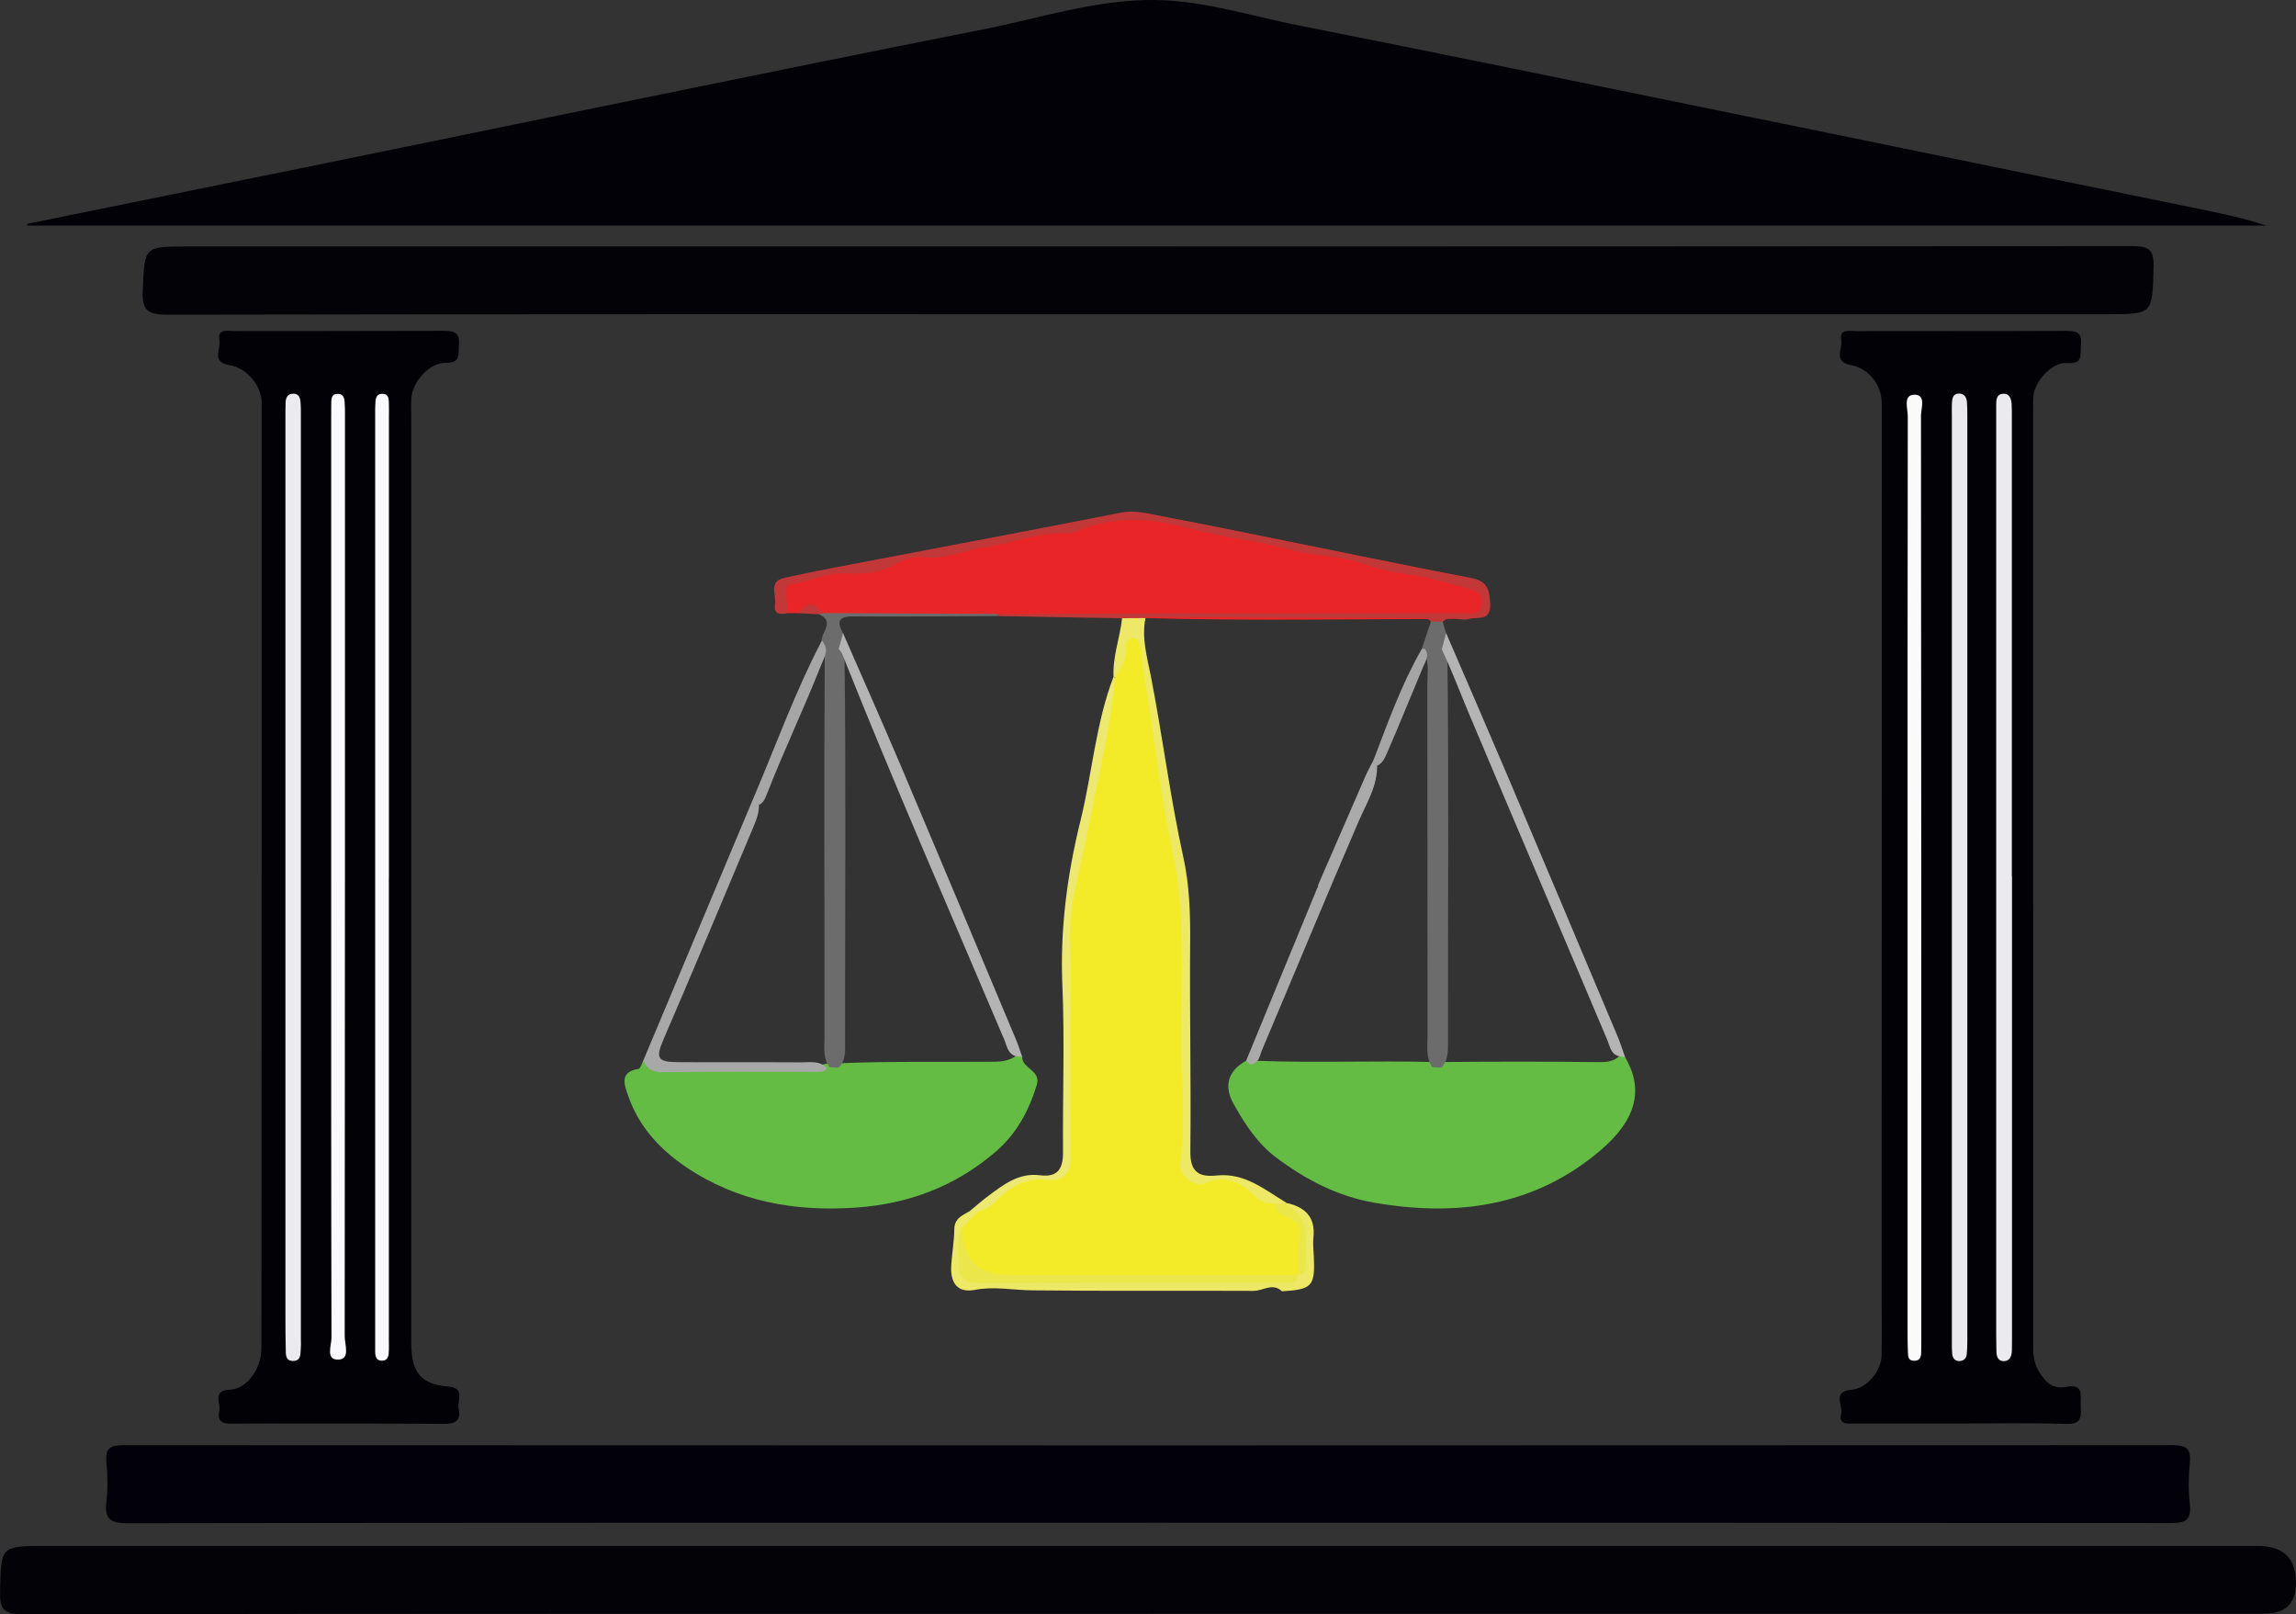
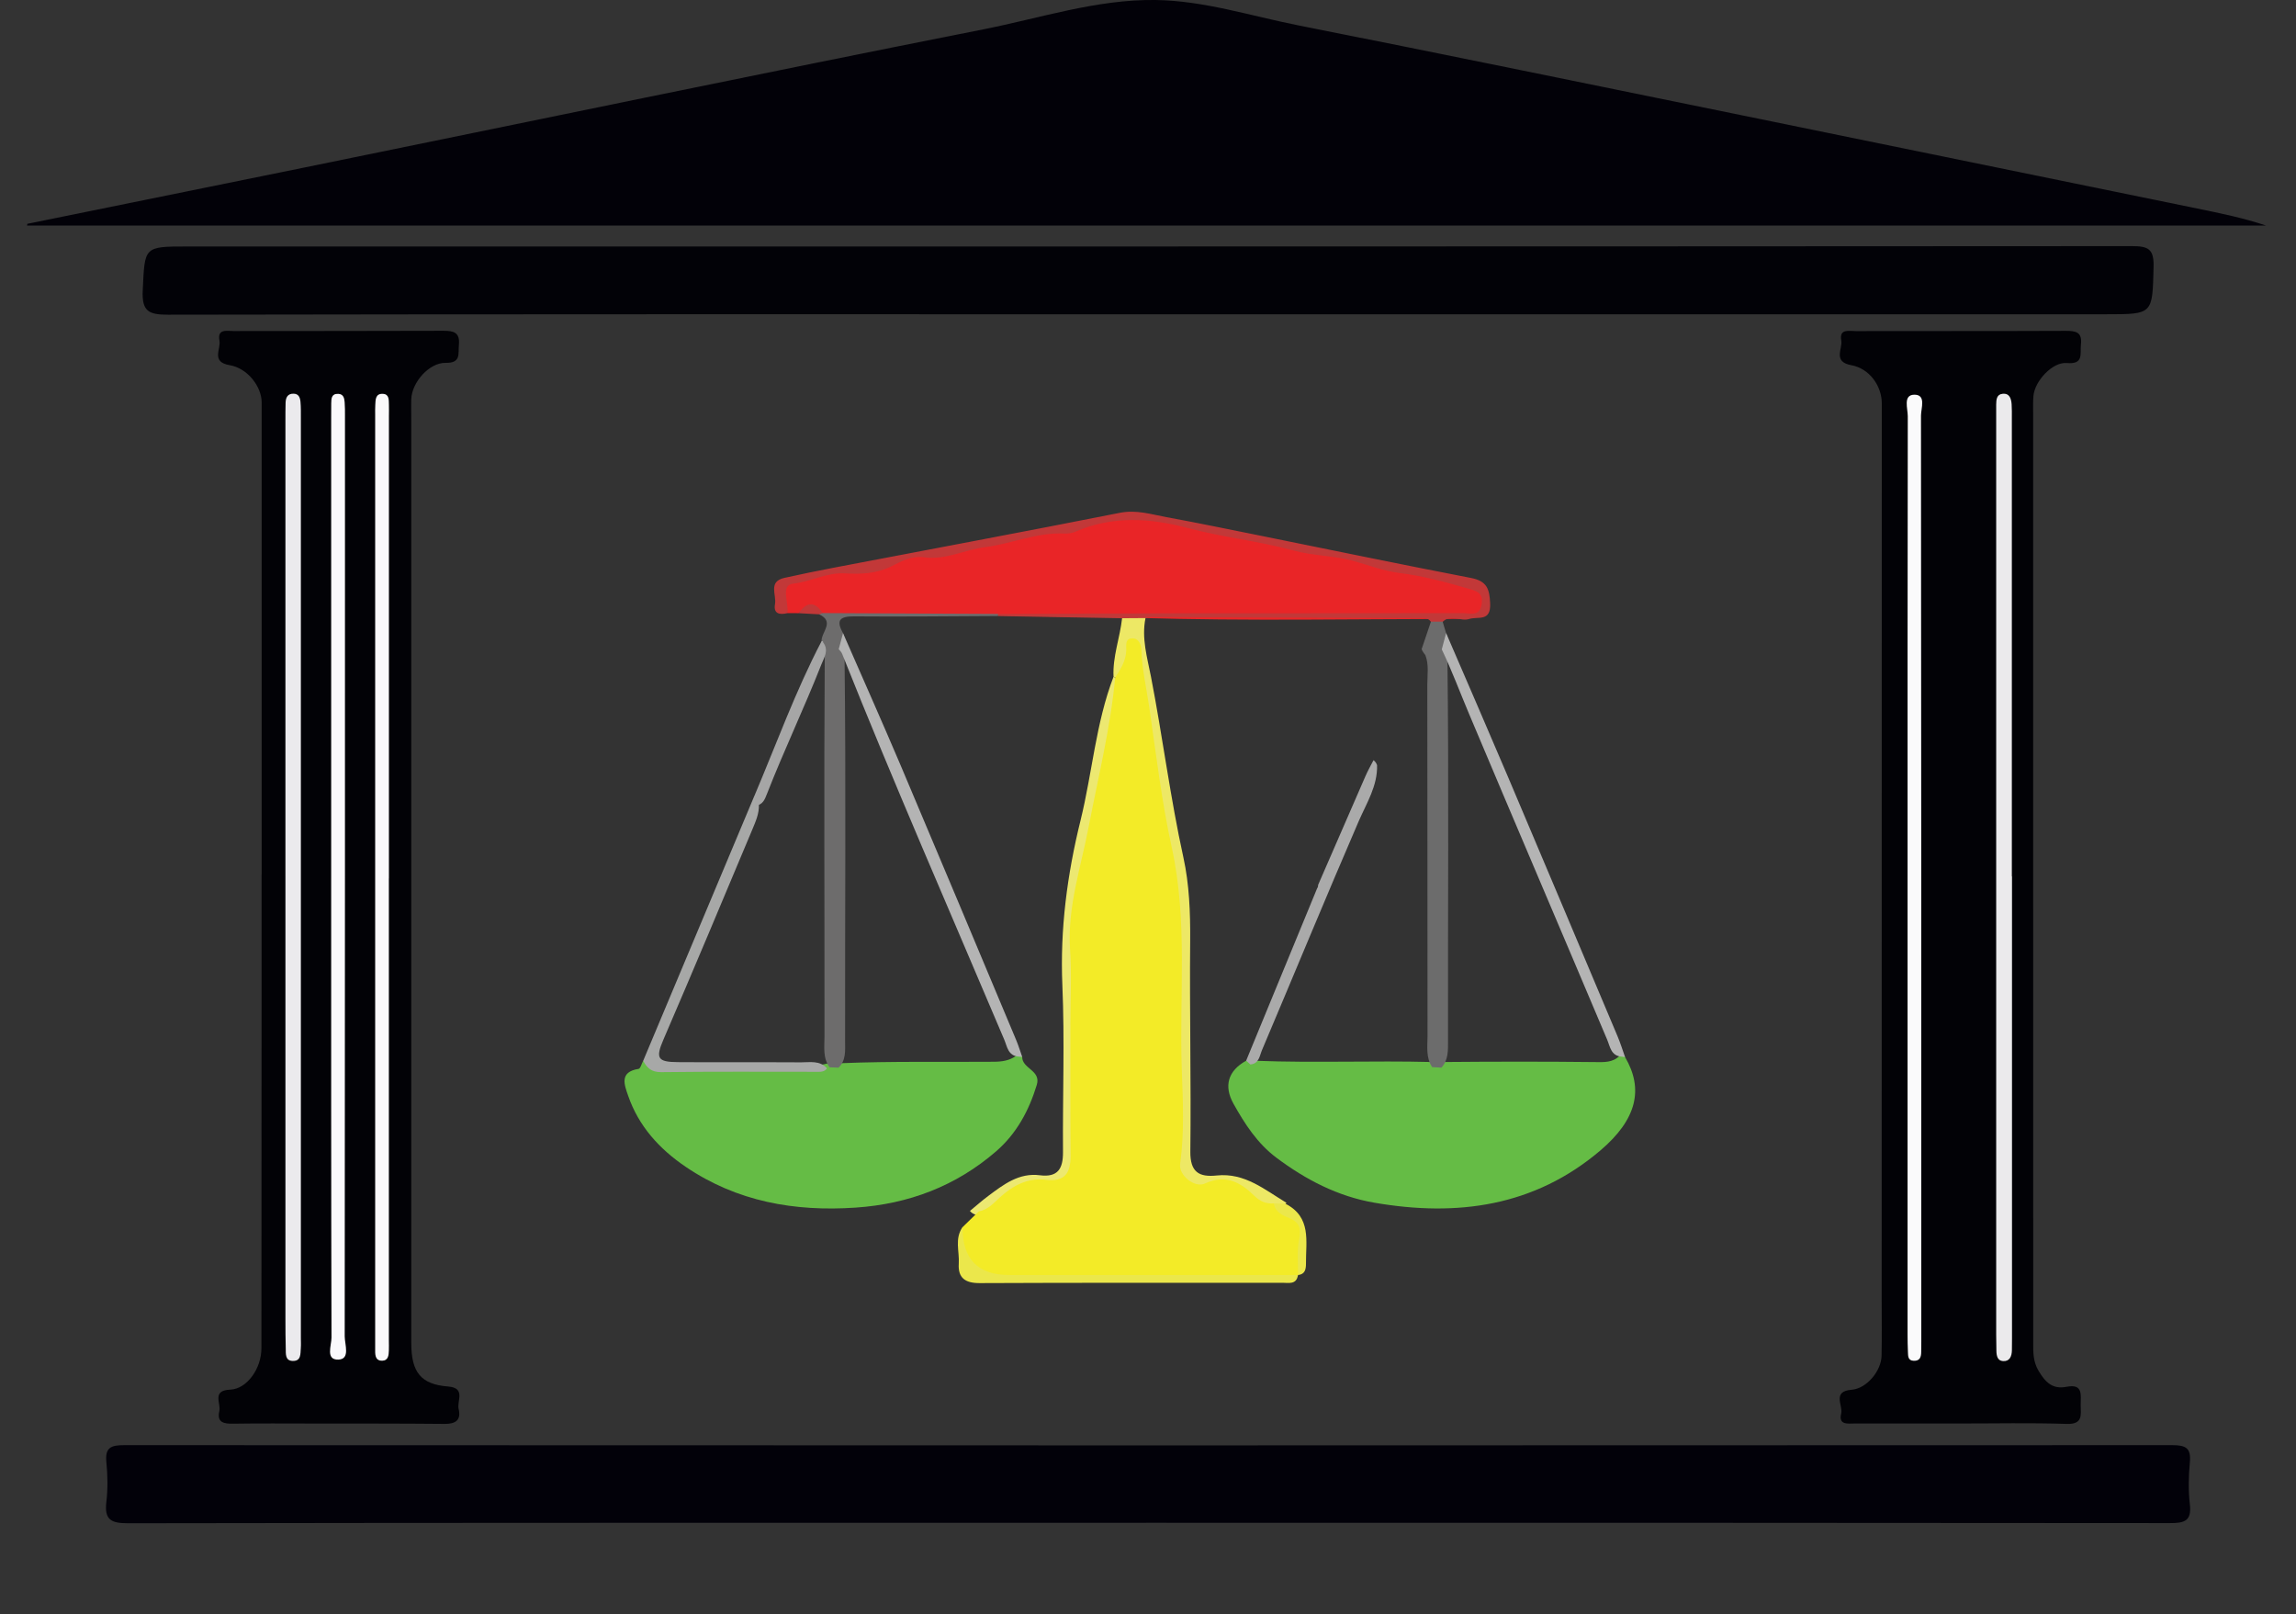
<svg xmlns="http://www.w3.org/2000/svg" id="Layer_2" viewBox="0 0 431.08 303.01">
  <rect x="0" y="0" width="431.08" height="303.01" fill="#333333" stroke="none" />
  <defs>
    <style>
      .cls-1 {
        fill: #65bc45;
      }

      .cls-2 {
        fill: #ece871;
      }

      .cls-3 {
        fill: #6d6c6c;
      }

      .cls-4 {
        fill: #e92527;
      }

      .cls-5 {
        fill: #ebeaec;
      }

      .cls-6 {
        fill: #faf9fc;
      }

      .cls-7 {
        fill: #a6a6a6;
      }

      .cls-8 {
        fill: #020108;
      }

      .cls-9 {
        fill: #fafafb;
      }

      .cls-10 {
        fill: #030206;
      }

      .cls-11 {
        fill: #6c6c6c;
      }

      .cls-12 {
        fill: #020207;
      }

      .cls-13 {
        fill: #a7a8a7;
      }

      .cls-14 {
        fill: #b4b4b4;
      }

      .cls-15 {
        fill: #ebeaed;
      }

      .cls-16 {
        fill: #ebe74b;
      }

      .cls-17 {
        fill: #f3eb27;
      }

      .cls-18 {
        fill: #020109;
      }

      .cls-19 {
        fill: #a5a5a5;
      }

      .cls-20 {
        fill: #faf9fb;
      }

      .cls-21 {
        fill: #aaa;
      }

      .cls-22 {
        fill: #e9e8ec;
      }

      .cls-23 {
        fill: #020206;
      }

      .cls-24 {
        fill: #c23838;
      }

      .cls-25 {
        fill: #ede865;
      }
    </style>
  </defs>
  <g id="Layer_1-2" data-name="Layer_1">
    <g>
      <path class="cls-8" d="M5.15,42.01c17.42-3.54,34.85-7.07,52.27-10.62,42.39-8.65,84.75-17.48,127.2-25.88C195.32,3.4,205.87-.14,216.92,0c9.13.12,17.89,2.99,26.78,4.75,27.8,5.5,55.56,11.23,83.33,16.89,28.5,5.82,57,11.67,85.5,17.5,4.33.89,8.66,1.76,12.93,3.2H5.07l.08-.33Z" />
      <path class="cls-18" d="M215.18,285.85c-63.71,0-127.42-.03-191.13.08-3.26,0-4.47-.68-4.08-4.01.29-2.46.25-5,0-7.47-.27-2.76.87-3.18,3.37-3.18,128.17.06,256.34.06,384.51,0,2.59,0,3.55.56,3.3,3.24-.24,2.59-.3,5.26,0,7.84.37,3.14-.98,3.56-3.73,3.55-64.09-.07-128.17-.06-192.26-.06Z" />
-       <path class="cls-10" d="M215.61,302.92c-70.47,0-140.93-.03-211.4.09-3.59,0-4.28-1.07-4.2-4.34.2-8.47.05-8.48,8.65-8.48,138.43,0,276.87,0,415.3,0q7.11,0,7.12,6.91,0,5.82-5.95,5.81c-69.84,0-139.68,0-209.53,0Z" />
      <path class="cls-12" d="M215.54,58.99c-61.34,0-122.68-.03-184.01.08-3.59,0-4.93-.6-4.73-4.59.4-8.19.13-8.21,8.39-8.21,121.68,0,243.35.01,365.03-.07,3.12,0,4.21.5,4.12,3.92-.23,8.86-.04,8.87-8.9,8.87-59.96,0-119.93,0-179.89,0Z" />
      <path class="cls-23" d="M49.13,164.14c0-29.53,0-59.06,0-88.59,0-2.94-2.61-6.43-6-7-3.57-.6-1.62-3.02-1.93-4.61-.44-2.29,1.43-1.8,2.71-1.8,13.11-.02,26.22,0,39.33-.05,1.93,0,3.14.29,2.92,2.62-.16,1.69.44,3.46-2.48,3.4-3.1-.06-6.36,3.66-6.46,6.82-.05,1.49,0,2.99,0,4.49,0,57.57,0,115.13,0,172.7,0,5.49,1.82,7.74,6.91,8.14,3.38.26,1.62,2.72,1.98,4.22.5,2.11-.59,2.82-2.65,2.8-8.24-.08-16.48-.06-24.72-.07-4.99,0-9.99-.05-14.98.03-1.76.03-3.08-.24-2.58-2.37.34-1.45-1.48-3.88,2.04-4.02,3.15-.12,5.86-3.97,5.86-7.75.02-21.18.02-42.36.03-63.55,0-8.47,0-16.95,0-25.42h.03Z" />
      <path class="cls-23" d="M367.78,267.2c-6.5,0-12.99,0-19.49,0-1.32,0-3.14.36-2.6-1.86.37-1.53-1.77-4.18,1.96-4.47,2.82-.22,5.56-3.53,5.62-6.38.07-3.49.02-6.98.02-10.47,0-56.11.01-112.21.02-168.32,0-3.22-2.28-6.52-5.72-7.15-3.54-.65-1.59-3.08-1.89-4.66-.42-2.26,1.53-1.74,2.78-1.74,13.12-.03,26.24.01,39.36-.05,1.92,0,3.12.22,2.86,2.57-.2,1.76.59,3.76-2.66,3.47-2.69-.24-6.04,3.41-6.26,6.2-.09,1.12-.05,2.24-.05,3.36,0,58.1,0,116.2.01,174.3,0,1.83-.05,3.56,1.03,5.36,1.3,2.16,2.63,3.46,5.25,2.95,3.18-.62,2.61,1.62,2.63,3.43.02,1.85.47,3.65-2.65,3.54-6.74-.23-13.49-.07-20.24-.08Z" />
      <path class="cls-1" d="M191.92,198.4c-.01,2.22,3.58,2.5,2.74,5.24-1.47,4.83-3.79,9.14-7.63,12.47-7.56,6.54-16.42,9.89-26.38,10.57-11.47.78-22.28-1.12-31.94-7.68-4.92-3.34-8.8-7.61-10.77-13.31-.71-2.05-1.71-4.48,1.95-5.05.36-.06.58-1,.87-1.52,4.07,1.45,8.3,1.06,12.47,1,7.1-.1,14.22.41,21.31-.31.43-.12.88-.2,1.32-.24.67-.06,1.33-.05,2,0,9.57-.39,19.15-.19,28.72-.27,1.5-.01,2.98-.2,4.24-1.15.45-.26.81-.18,1.09.26Z" />
      <path class="cls-4" d="M149.93,115.1c-.7,0-1.41,0-2.11-.01-2.2-4.42-1.31-5.87,3.36-6.75,7.4-1.39,14.84-2.59,22.19-4.27,6.38-1.47,12.84-2.72,19.28-3.85,6.6-1.16,13.14-2.78,19.77-3.53,3.76-.43,7.57,1.23,11.31,2.06,6.04,1.34,12.14,2.26,18.19,3.44,6.41,1.25,12.92,1.98,19.23,3.86,3.26.98,6.74,1.48,10.14,1.97,2.17.31,4.04,1.18,6,1.92,1.49.56,1.83,1.93,1.71,3.41-.13,1.62-1.11,2.41-2.65,2.64-.62.09-1.23.18-1.86.18-20.22.03-40.46.42-60.67-.18-8.84-.26-17.68-.19-26.51-.49-10.52.15-21.05-.33-31.55.29-1.88-.78-3.66-2.41-5.84-.69Z" />
      <path class="cls-24" d="M268.66,116.71c-.61-.87-1.54-.69-2.38-.69-16.7-.07-33.41-.14-50.11-.19-.37,0-.73.12-1.1.19-1.47.84-2.94,1.08-4.41.03-7.78-.14-15.55-.28-23.33-.41.03-.13.06-.25.08-.38,11.11-.05,22.22-.13,33.33-.14,17.98-.02,35.96,0,53.94-.03,1.33,0,3.15.71,3.5-1.66.32-2.2-.9-2.48-2.71-3-4.19-1.2-8.35-2.34-12.71-2.87-2.96-.36-5.83-1.5-8.74-2.29-3.66-1-7.46-.92-11.18-1.94-6.52-1.78-13.31-2.47-19.9-4.23-6.88-1.84-14.06-2.34-20.96.68-.65.29-1.45.4-2.17.37-5.13-.25-9.84,1.91-14.77,2.54-3.9.49-7.57,2.49-11.52,1.92-2.48-.36-4.44.86-6.28,1.75-2.88,1.38-5.73,1.43-8.65,1.27-3.4-.19-6.35,1.56-9.67,1.93-2.45.27-.77,3.6-1.1,5.54-1.44.33-2.64.14-2.31-1.71.31-1.72-1.35-4.23,1.77-4.92,3.15-.69,6.31-1.35,9.48-1.95,17.83-3.41,35.68-6.73,53.49-10.26,3.12-.62,5.9.29,8.78.82,5.99,1.09,11.94,2.34,17.91,3.53,13.08,2.64,26.15,5.35,39.25,7.88,2.97.57,3.48,2.05,3.59,4.8.14,3.49-2.29,2.38-3.93,2.9-1.64.52-3.48-.98-4.99.54-.74.64-1.47.63-2.2,0Z" />
      <path class="cls-25" d="M210.65,116.05c1.47-.01,2.94-.02,4.42-.03-.77,3.77.33,7.43,1.03,11.01,2.19,11.28,3.62,22.7,6.09,33.94,1.1,5,1.31,10.31,1.27,15.56-.12,13.21.18,26.41.03,39.62-.04,3.86,1.62,4.85,4.95,4.5,5.26-.56,9.02,2.68,13.1,5.13-.15.16-.29.32-.44.48-.77.46-1.62.55-2.49.56-1.29-.03-2.47-.44-3.43-1.29-2.56-2.27-5.21-3.39-8.87-2.44-3.14.82-5.72-1.91-5.62-5.27.43-14.81.06-29.63.2-44.44.04-3.77-.47-7.45-1.56-11.05-.48-1.56-.9-3.15-.97-4.75-.53-11.73-4.25-22.97-5.22-35.21-1.44,1.83-1.48,4.13-3.47,4.88-.2-.07-.4-.14-.6-.21-.19-3.77,1.2-7.31,1.61-11Z" />
      <path class="cls-2" d="M182.1,227.31c1.15-.94,2.26-1.94,3.45-2.82,2.88-2.15,5.76-4.39,9.7-3.88,3.38.43,4.35-1.26,4.33-4.35-.08-10.45.33-20.92-.12-31.35-.45-10.53.92-20.83,3.41-30.9,2.21-8.96,2.86-18.27,6.19-26.96,0,0,.32.13.32.13,1.81,3.18.36,6.37-.22,9.43-2.01,10.74-4.07,21.48-6.76,32.09-.43,1.7-.3,3.47-.3,5.21,0,13.32,0,26.63,0,39.95,0,1.62.07,3.24-.25,4.84-.37,1.86-1.29,3.51-3.3,3.52-4.79.03-8.66,1.96-12.13,5.01-.65.57-1.53.82-2.43.87-.73,0-1.38-.2-1.87-.78Z" />
      <path class="cls-3" d="M187.4,115.25c0,.13-.02.26-.08.38-8.98.04-17.95.15-26.92.07-2.68-.02-3.51.68-2.12,3.14.6,1.32.15,2.71.28,4.06.3,24.2.07,48.41.11,72.61,0,1.71.2,3.52-1.23,4.9-.56-.02-1.12-.05-1.68-.07-1.31-1.76-.96-3.82-.96-5.78.02-23.81-.11-47.62.05-71.42,0-.5-.05-1-.12-1.49-.14-.44-.3-.88-.48-1.32-.06-1.69,2.57-3.64-.49-5.03.15-.34.39-.41.71-.22,10.98.05,21.96.11,32.94.16Z" />
-       <path class="cls-25" d="M182.1,227.31c.55.03,1.11.05,1.66.08.23,2.07-2.18,2.61-2.52,4.36-.78,7.84-.61,8.03,7.2,8.03,16.35,0,32.71,0,49.06,0,1.61,0,3.25.2,4.82-.33.31-.23.62-.47.9-.74,1.92-3.91,1.39-8-1.41-10.81-.55-.55-.95-1.13-.46-1.92,0,0,.17-.18.17-.18,3.47.76,5.49,2.61,5.08,6.46-.13,1.22.03,2.47.08,3.71.23,5.47-.33,6.08-5.99,6.42-1.74-1.68-3.56-.07-5.34-.08-13.87-.07-27.74.06-41.6-.1-3.57-.04-7.04-.79-10.71-.09-3.26.62-4.67-1.25-4.44-4.69.15-2.23.55-4.45.57-6.67.02-2.1,1.56-2.63,2.93-3.44Z" />
      <path class="cls-14" d="M157.47,121.87c.27-1.01.54-2.01.81-3.02,3.62,8.29,7.31,16.56,10.85,24.89,7.27,17.15,14.46,34.33,21.67,51.51.43,1.03.75,2.1,1.13,3.15-.23-.03-.47-.05-.7-.07-1.98-.15-2.13-1.89-2.68-3.18-10.21-24.09-20.73-48.06-30.42-72.38-.14-.35-.39-.63-.65-.9Z" />
      <path class="cls-13" d="M155.27,200.54c-.51.73-1.28.65-2.02.65-9.7,0-19.41-.06-29.11.06-1.82.02-2.66-.78-3.38-2.13,6.96-16.58,13.92-33.16,20.88-49.74.57.4.77.99.85,1.64.06,1.67-.6,3.15-1.22,4.64-5.53,13.18-11.05,26.36-16.71,39.48-1.51,3.5-1.1,4.2,2.65,4.23,7.72.06,15.44-.01,23.16.04,1.69.01,3.54-.41,4.9,1.13Z" />
      <path class="cls-7" d="M141.81,151.23c-.05-.62-.11-1.24-.16-1.86,4.12-9.72,7.71-19.66,12.61-29.03,0,0,.24.01.24.01l.05.24c1.13,1.49.17,2.85-.35,4.17-3.21,8.16-7,16.07-10.19,24.24-.4,1.02-.8,2.13-2.19,2.22Z" />
      <path class="cls-24" d="M154.46,115.09c-.24.07-.47.14-.71.22-1.27-.07-2.55-.14-3.82-.21,1.51-2.11,3.02-2.33,4.53,0Z" />
      <path class="cls-15" d="M53.59,164.55c0-28.54,0-57.07,0-85.61,0-1.12,0-2.24.03-3.36.03-.97.39-1.72,1.53-1.68.97.03,1.2.79,1.27,1.55.09.99.07,1.99.07,2.99,0,57.57,0,115.14,0,172.72,0,.62.04,1.25-.01,1.87-.09,1.08.1,2.49-1.55,2.43-1.4-.05-1.26-1.32-1.28-2.29-.05-1.87-.06-3.74-.06-5.61,0-27.66,0-55.33,0-82.99Z" />
      <path class="cls-6" d="M62.18,164.71c0-28.79,0-57.58,0-86.37,0-.87,0-1.74.01-2.62.02-.89.02-1.84,1.31-1.79.99.04,1.15.81,1.21,1.57.07.87.06,1.74.06,2.61,0,57.58.01,115.16-.05,172.74,0,1.51,1.09,4.28-1.18,4.36-2.48.09-1.29-2.69-1.3-4.13-.08-28.79-.06-57.58-.06-86.37Z" />
      <path class="cls-20" d="M73.01,164.91c0,28.91,0,57.82,0,86.72,0,.62.03,1.25,0,1.87-.03.89-.09,1.89-1.26,1.92-1.17.03-1.32-.9-1.31-1.83,0-.62,0-1.25,0-1.87,0-57.94,0-115.88,0-173.82,0-.62-.02-1.25.02-1.87.05-.99.01-2.19,1.45-2.1,1.19.07,1.08,1.16,1.11,2.01.03.75,0,1.5,0,2.24,0,28.91,0,57.82,0,86.72Z" />
-       <path class="cls-22" d="M366.47,164.5c0-28.79,0-57.59,0-86.38,0-.87-.04-1.75.02-2.62.05-.75.2-1.55,1.18-1.62,1.11-.07,1.55.65,1.63,1.62.07.87.07,1.74.07,2.61,0,57.84,0,115.67,0,173.51,0,.87-.02,1.75-.11,2.61-.09.89-.73,1.3-1.55,1.25-.69-.04-1.1-.59-1.17-1.25-.09-.86-.07-1.74-.07-2.61,0-29.04,0-58.08,0-87.13Z" />
      <path class="cls-5" d="M377.76,164.49c0,28.91,0,57.83,0,86.74,0,.75,0,1.5-.02,2.24-.02,1.11-.4,2.1-1.66,2.02-1.07-.06-1.24-1.04-1.25-1.96,0-1-.04-1.99-.04-2.99,0-57.33,0-114.66,0-171.99,0-.87,0-1.74,0-2.62.01-.9.08-1.9,1.19-2.01,1.32-.14,1.63.9,1.71,1.96.06.87.04,1.74.04,2.62,0,28.67,0,57.33,0,86Z" />
      <path class="cls-9" d="M358.15,164.48c0-28.78-.01-57.57.04-86.35,0-1.43-.92-3.99,1.19-4.04,2.33-.05,1.29,2.55,1.29,3.93.06,57.94.06,115.89.06,173.83,0,.62-.03,1.25-.02,1.87,0,.97-.21,1.77-1.42,1.71-1.07-.04-1.04-.88-1.07-1.61-.05-1.12-.07-2.24-.07-3.36,0-28.66,0-57.32,0-85.98Z" />
      <path class="cls-1" d="M305.11,198.43c3.55,6.02,2.18,11.72-4.61,17.5-12.41,10.56-26.94,12.51-42.45,9.83-6.86-1.18-12.9-4.32-18.42-8.46-3.56-2.67-5.93-6.34-8.04-10.12-1.84-3.3-1.07-6.17,2.39-8.08.65-.33,1.3-.15,1.95.02,10.96.42,21.92-.05,32.88.23.67.01,1.35.02,2.02,0,9.56-.08,19.12-.1,28.68.01,1.63.02,3.24.12,4.54-1.14.43-.32.79-.25,1.07.2Z" />
      <path class="cls-11" d="M270.66,200.41c-.59-.03-1.18-.06-1.77-.1-1.2-1.79-.87-3.84-.87-5.8-.03-22,0-44-.04-66,0-1.84.33-3.72-.36-5.53-.29-.34-.53-.71-.71-1.12.58-1.72,1.16-3.44,1.75-5.17.74,0,1.47,0,2.2,0,.21.71.43,1.41.64,2.12.55,1.33.14,2.71.25,4.07.3,24.19.07,48.37.12,72.56,0,1.74.08,3.52-1.23,4.95Z" />
      <path class="cls-14" d="M270.7,121.89c.27-1.02.54-2.04.81-3.06,3.88,9,7.79,17.98,11.62,27,6.89,16.23,13.74,32.49,20.59,48.74.53,1.26.93,2.56,1.39,3.85-.23-.03-.45-.06-.68-.08-1.97-.15-2.13-1.89-2.68-3.18-8.63-20.43-17.36-40.81-25.97-61.25-1.69-4.01-3.21-8.09-5.08-12.01Z" />
      <path class="cls-21" d="M234.77,199.81c-.27-.24-.53-.48-.8-.72,4.44-10.78,8.88-21.55,13.32-32.33.14-.2.2-.41.19-.65,2.96-6.82,5.92-13.64,8.9-20.45.44-1.01.99-1.97,1.5-2.96.33.24.55.55.67.94.1,3.91-1.99,7.14-3.45,10.51-6.17,14.27-12.09,28.65-18.16,42.97-.46,1.08-.53,2.53-2.17,2.69Z" />
-       <path class="cls-19" d="M258.1,143.9c-.08-.4-.15-.8-.23-1.2,2.71-7.07,5.25-14.22,9.04-20.83.2-.09.4-.12.61-.09.91,1.25.09,2.39-.35,3.46-2.25,5.33-4.39,10.71-6.71,16.01-.49,1.11-.96,2.31-2.36,2.64Z" />
      <path class="cls-17" d="M180.72,230.35c1.01-.99,2.03-1.98,3.04-2.96,1.71-.28,2.76-1.53,3.95-2.61,2.44-2.22,5.22-3.75,8.67-3.32,3.53.44,4.65-1.3,4.63-4.51-.07-8.2-.04-16.41-.04-24.61,0-4.72.25-9.46-.06-14.17-.52-7.94,2.02-15.32,3.48-22.93,1.79-9.33,4.1-18.58,4.99-28.07,1.03-1.57,2.02-3.13,2.08-5.11.03-.91-.3-2.27,1.22-2.23,1.21.04,1.6,1.29,1.63,2.21.11,3.62.94,7.11,1.46,10.67,1.28,8.79,2.33,17.71,4.22,26.31,3.06,13.89,1.41,27.73,1.89,41.59.21,5.95.52,11.94-.31,17.89-.29,2.06,2.69,4.57,4.68,3.65,3.88-1.78,6.68-.22,9.26,2.32,1.08,1.06,2.21,1.52,3.66,1.43,5.9,2.09,5.8,6.84,5.24,11.79-.07.63-.3,1.17-.69,1.66h0c-1.44,1.08-3.12.72-4.72.72-17.61.02-35.23.02-52.84.01-5.33,0-5.77-.42-5.78-5.68,0-1.34-.35-2.74.35-4.04Z" />
      <path class="cls-16" d="M243.71,239.34c.03-2.23-.23-4.52.19-6.68.39-2.06.16-3.22-1.93-4.06-1.16-.46-2.57-1.09-2.8-2.71.73.02,1.46.04,2.19.07,4.91,2.5,3.81,7.05,3.84,11.22,0,1.08-.17,2-1.48,2.16Z" />
      <path class="cls-16" d="M180.72,230.35q-.04,8.98,8.74,8.98c18.08,0,36.16,0,54.24.01-.29,1.85-1.75,1.45-2.92,1.45-18.96.02-37.92-.03-56.87.06-2.72.01-4.07-1.01-3.9-3.64.15-2.29-.82-4.71.71-6.86Z" />
    </g>
  </g>
</svg>